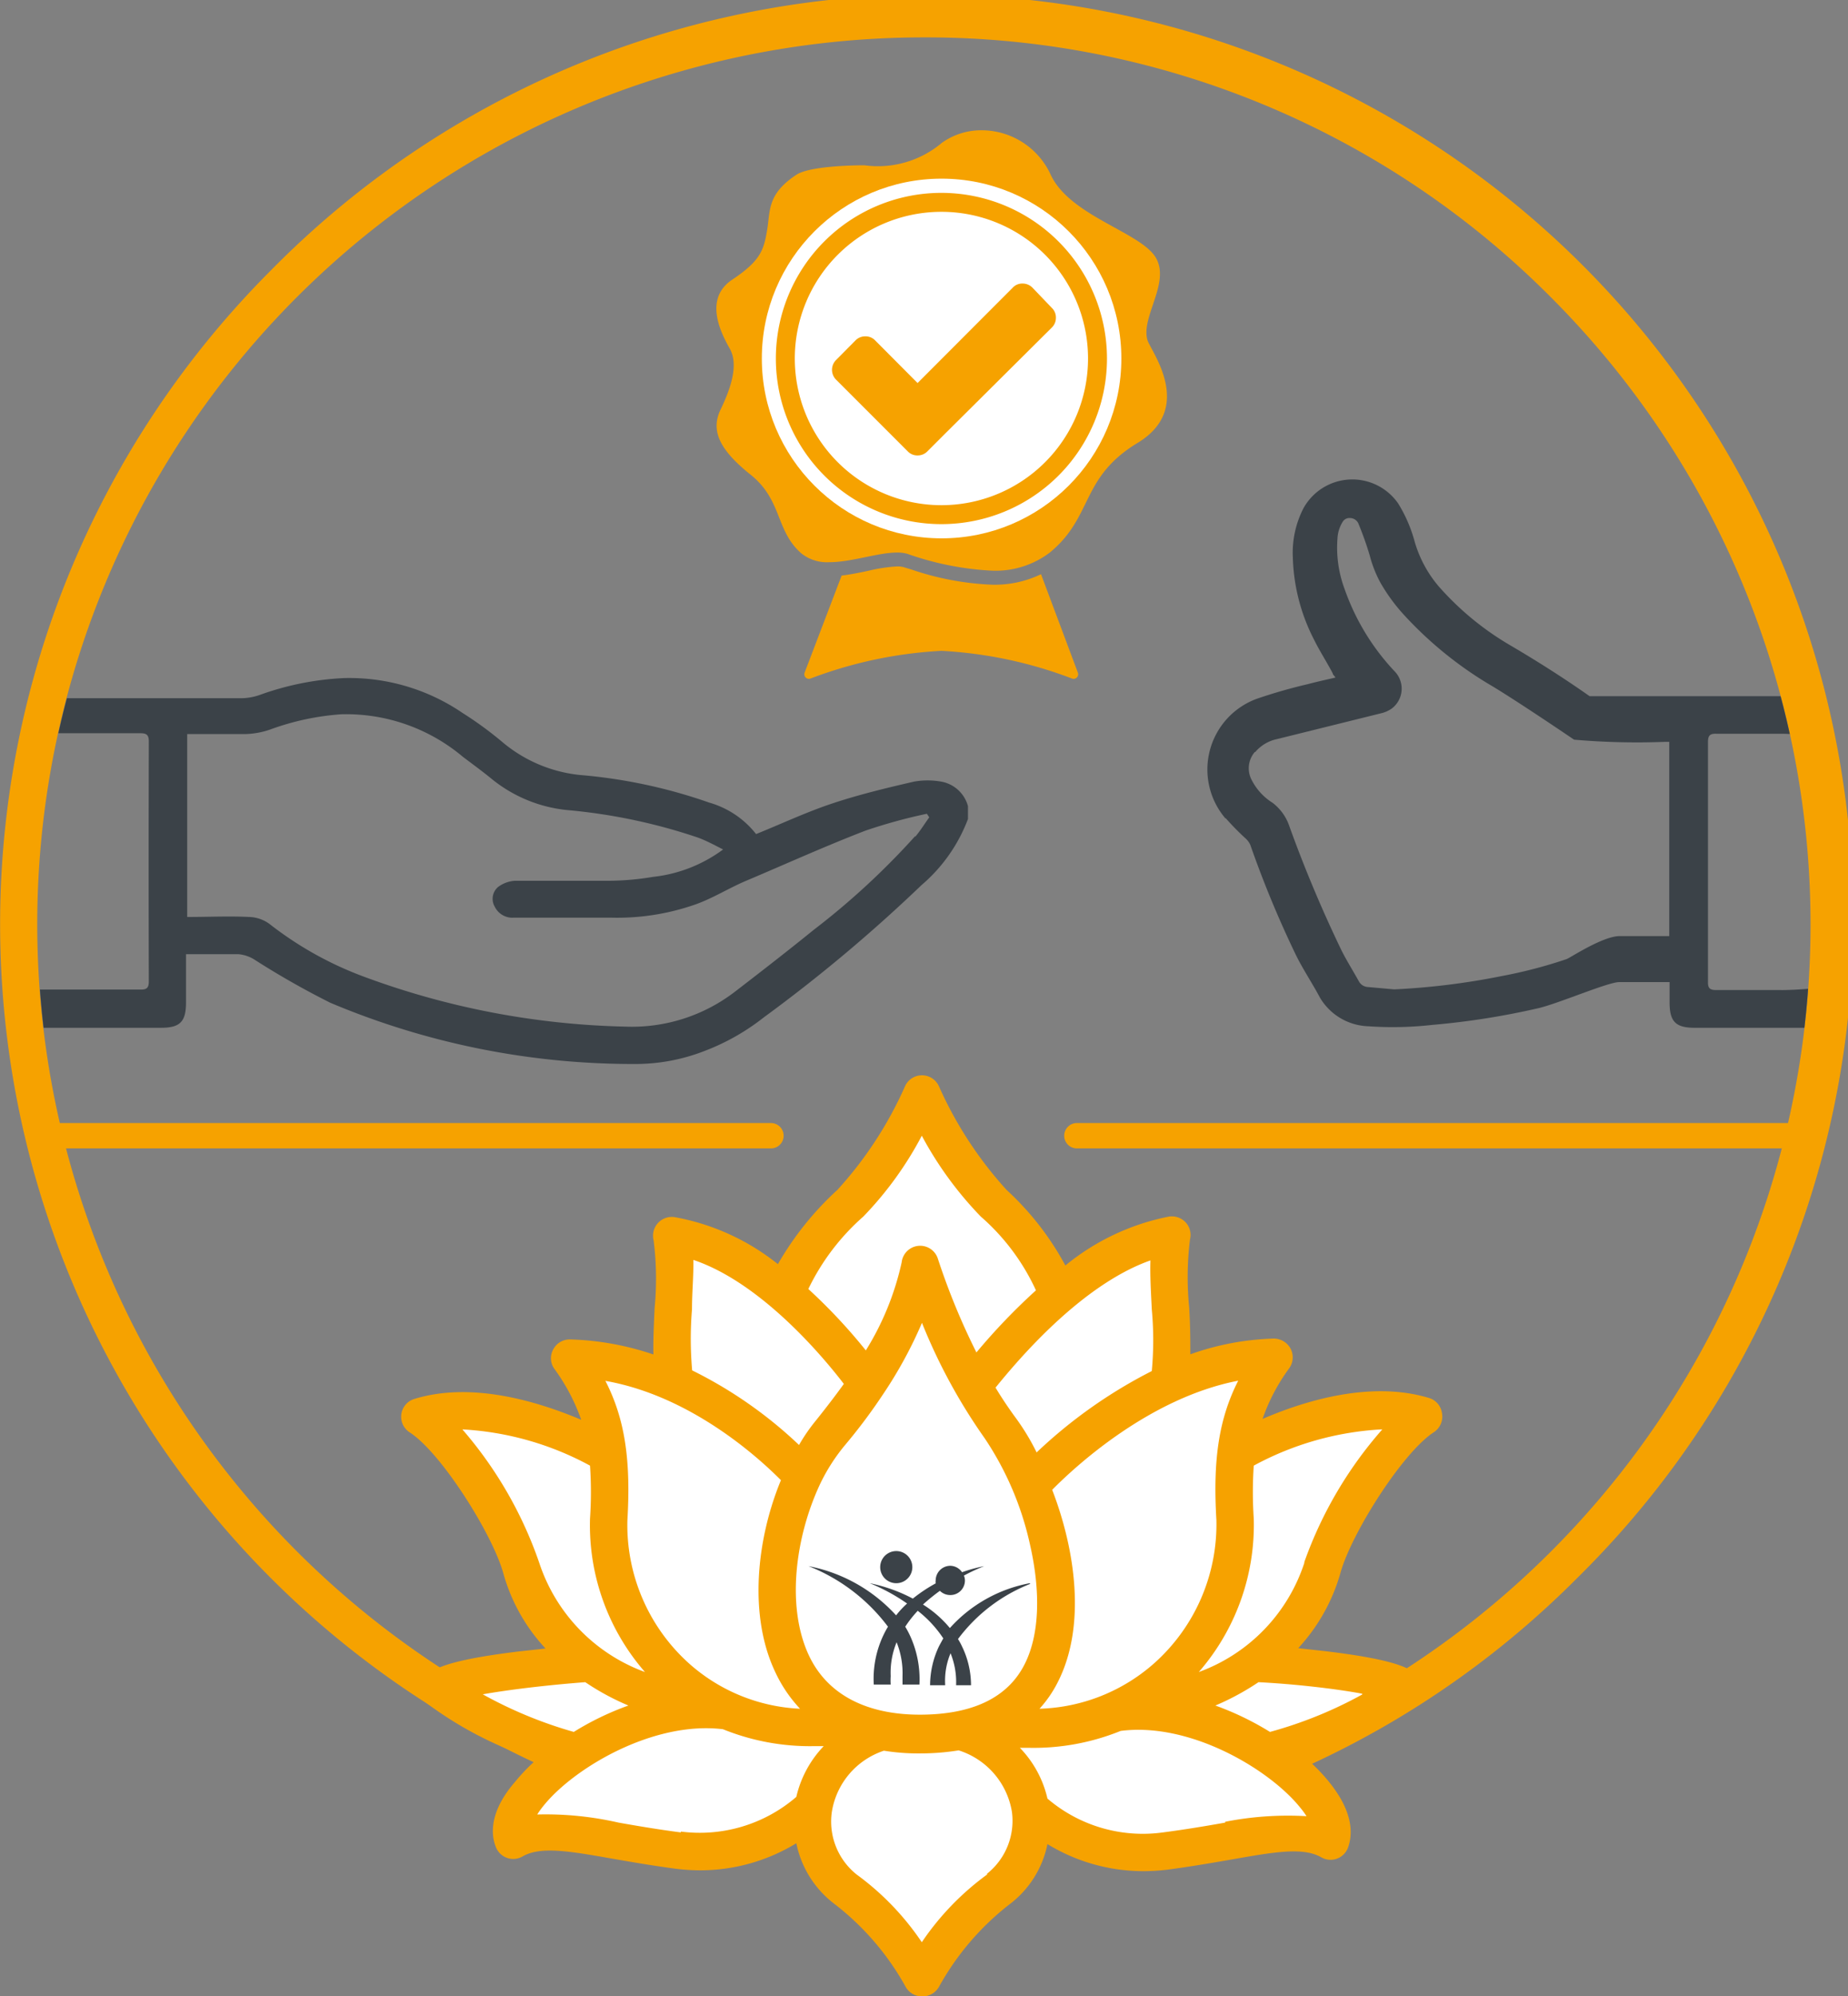
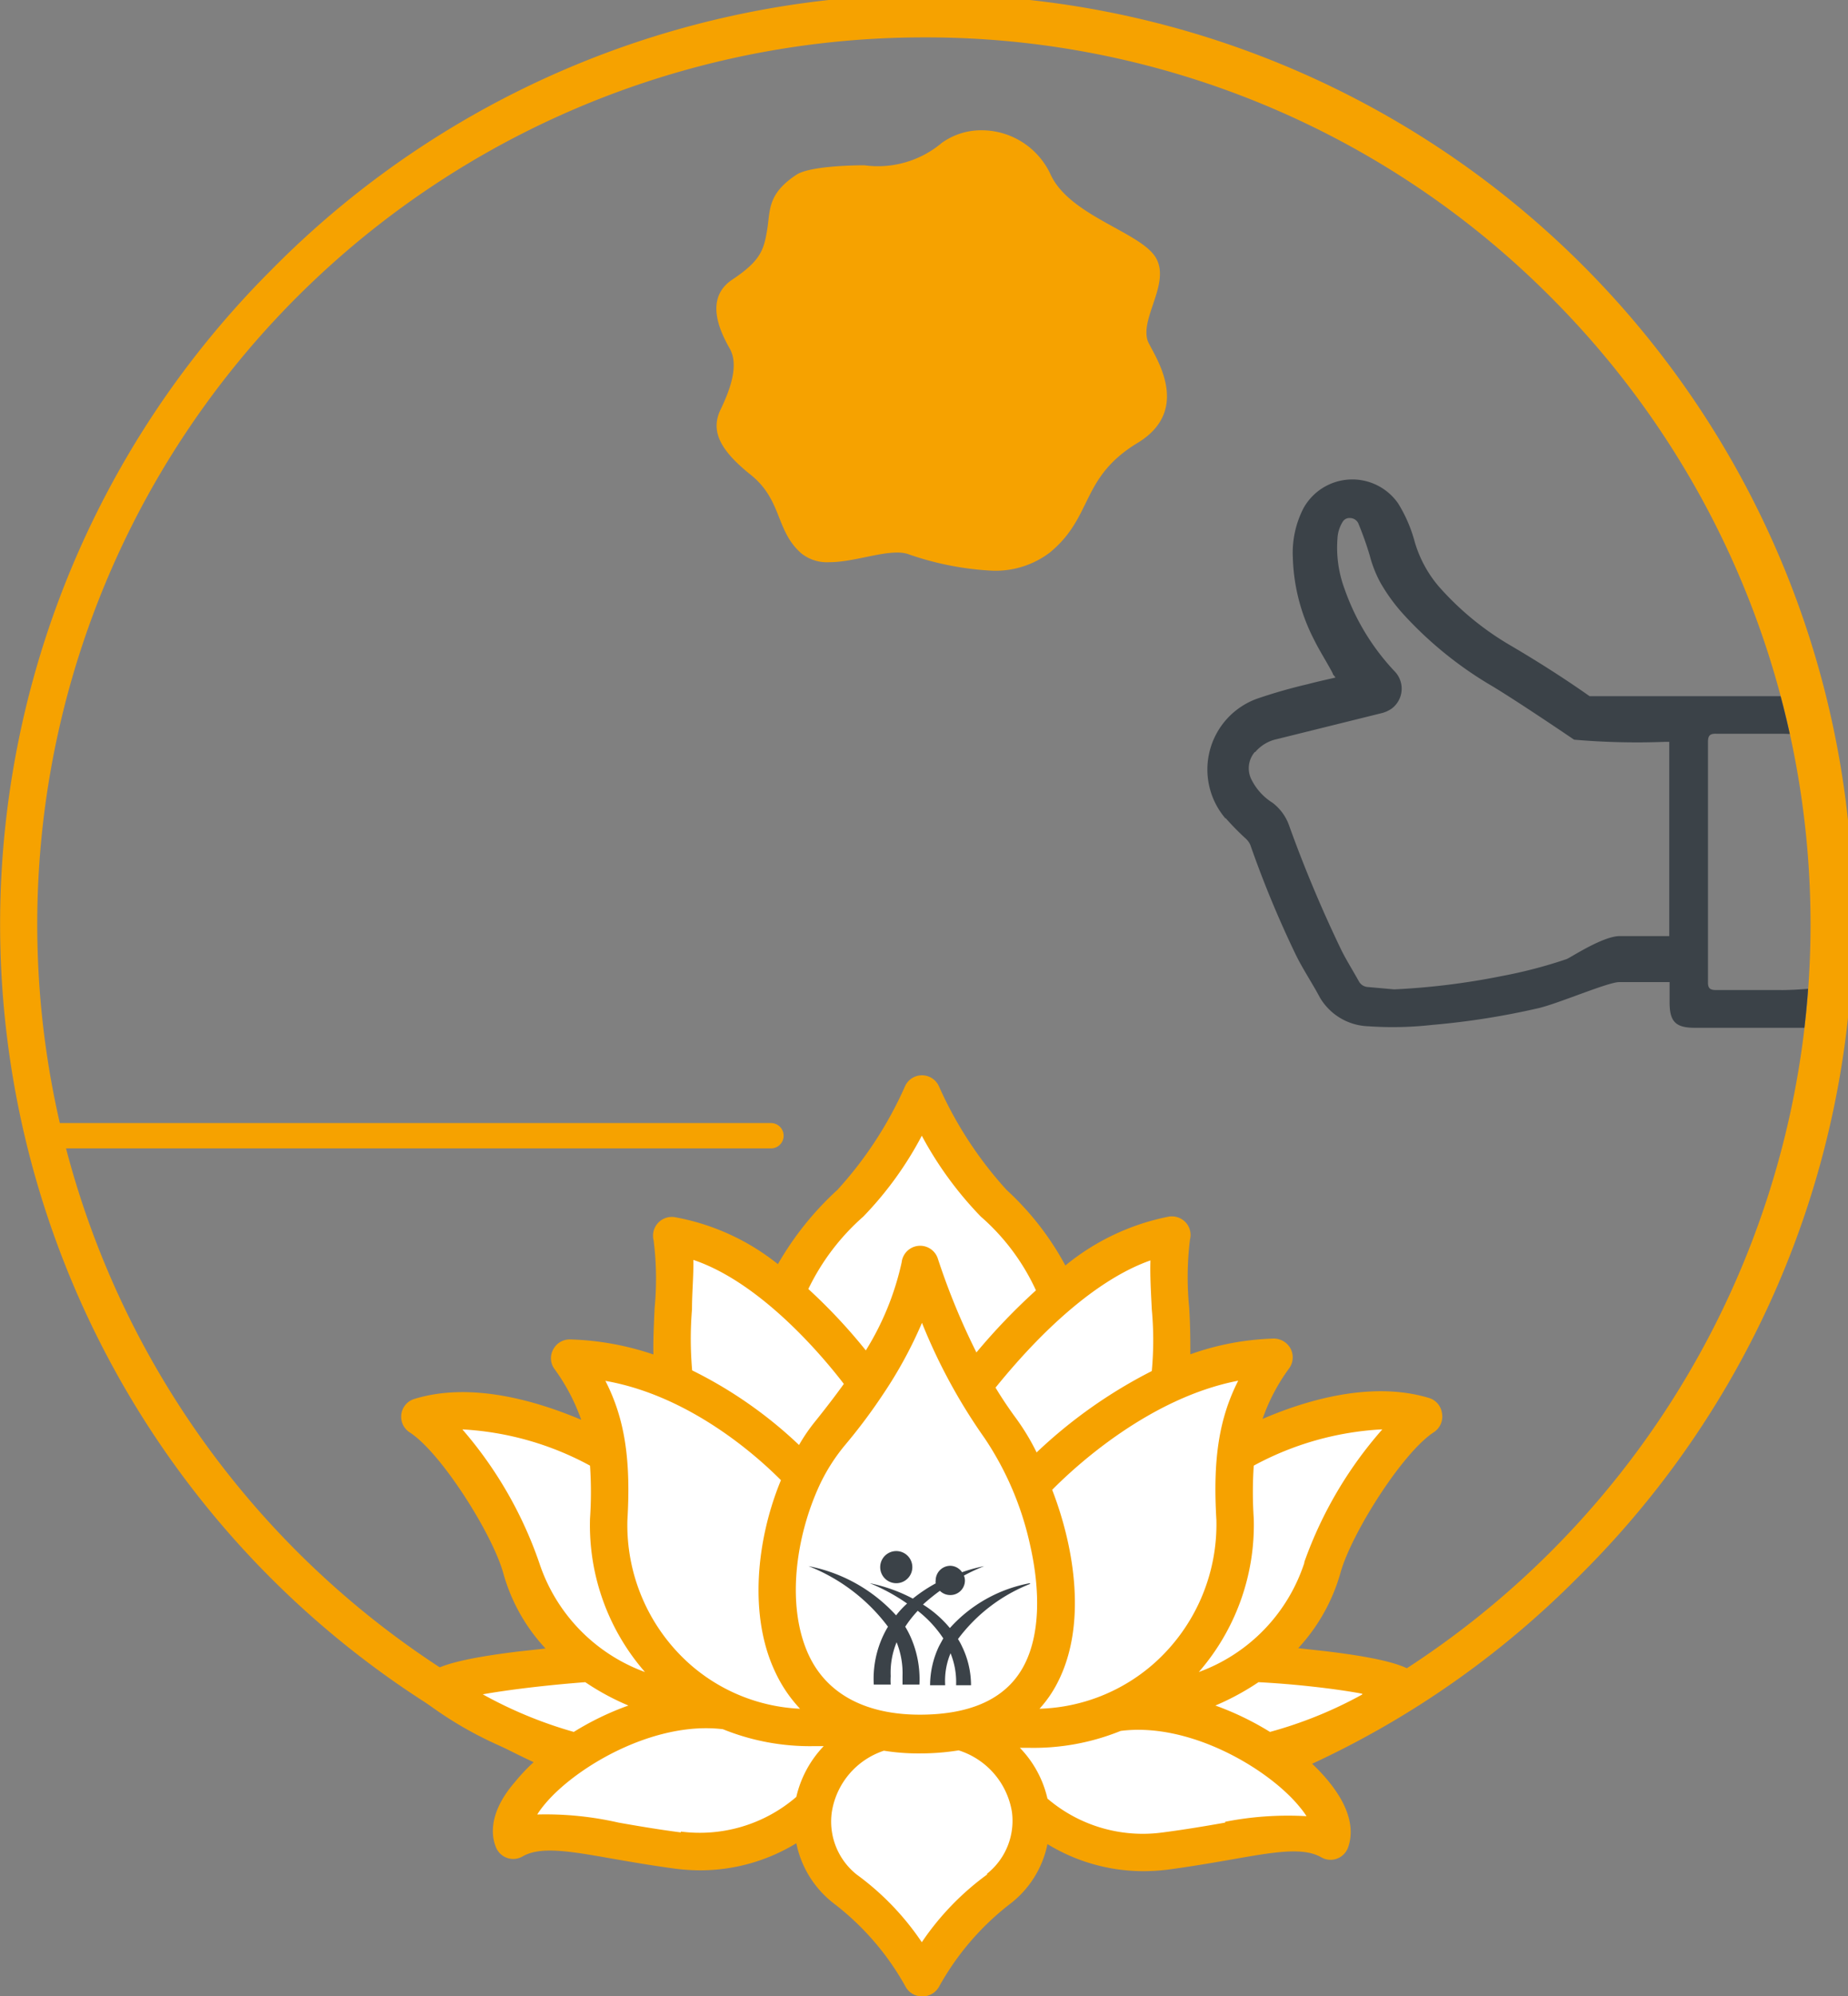
<svg xmlns="http://www.w3.org/2000/svg" id="Ebene_1" data-name="Ebene 1" viewBox="0 0 109.28 118">
  <rect x="0" y="0" width="109.28" height="118" fill="#808080" stroke="none" />
  <defs>
    <style>.cls-1,.cls-3{fill:none;}.cls-2{fill:#f6a200;}.cls-3{stroke:#f6a200;stroke-linecap:round;stroke-miterlimit:10;stroke-width:1.5px;}.cls-4{fill:#fff;}.cls-5{fill:#3b4248;}.cls-6{clip-path:url(#clip-path);}</style>
    <clipPath id="clip-path">
      <circle class="cls-1" cx="54.64" cy="54.64" r="52.42" />
    </clipPath>
  </defs>
  <path class="cls-2" d="M54.64,109.28A54.65,54.65,0,0,1,16,16,54.64,54.64,0,1,1,93.27,93.27,54.28,54.28,0,0,1,54.64,109.28Zm0-107.07a52.42,52.42,0,0,0-37.07,89.5A52.42,52.42,0,0,0,91.71,17.57,52.1,52.1,0,0,0,54.64,2.21Z" />
  <line class="cls-3" x1="3.38" y1="67.13" x2="45.59" y2="67.13" />
-   <line class="cls-3" x1="63.68" y1="67.13" x2="105.89" y2="67.13" />
  <path class="cls-4" d="M78.2,92.62c.72-2.61,3.86-7.56,6-8.93-4.86-1.48-11,2.17-11,2.17h0a11.38,11.38,0,0,1,2.25-5.6A15.82,15.82,0,0,0,69,81.83l0,0c.79-1.34-.21-6.63.33-8.74a14.49,14.49,0,0,0-6.84,3.63s0-1.92-3.71-5.55a23.62,23.62,0,0,1-4.24-6.48,23.47,23.47,0,0,1-4.23,6.48c-3.71,3.63-3.71,5.33-3.71,5.33l-.08.09A13.81,13.81,0,0,0,39.72,73c.54,2.11-.45,7.4.33,8.74h0a16.22,16.22,0,0,0-6.36-1.54,11.37,11.37,0,0,1,2.24,5.6h0s-6.18-3.65-11-2.17c2.11,1.37,5.26,6.32,6,8.93a10.52,10.52,0,0,0,4.09,5.63s-8.09.55-8.93,1.54a25,25,0,0,0,8.12,3.73c-2.56,1.69-4.25,3.85-3.75,5.25,2-1.13,4.81,0,9.77.59a9.77,9.77,0,0,0,8-2.58A5.11,5.11,0,0,0,50,111.67a16.78,16.78,0,0,1,4.48,5.22A16.73,16.73,0,0,1,59,111.67a5.11,5.11,0,0,0,1.91-4.89,9.8,9.8,0,0,0,8,2.58c5-.64,7.8-1.72,9.77-.59.49-1.4-1.19-3.56-3.75-5.25a25,25,0,0,0,8.12-3.73c-.84-1-8.94-1.54-8.94-1.54A10.42,10.42,0,0,0,78.2,92.62Z" />
  <path class="cls-2" d="M85.27,83.53a1.09,1.09,0,0,0-.77-.9c-3.5-1.06-7.48.22-9.84,1.24a11.34,11.34,0,0,1,1.58-3,1.11,1.11,0,0,0,.08-1.15,1.13,1.13,0,0,0-1-.6,16,16,0,0,0-4.93.93c0-.77,0-1.69-.07-2.79a18,18,0,0,1,.05-4,1.09,1.09,0,0,0-.25-1,1.12,1.12,0,0,0-1-.35A13.88,13.88,0,0,0,63,74.8a17,17,0,0,0-3.48-4.47,22.94,22.94,0,0,1-4-6.13,1.1,1.1,0,0,0-2,0,22.7,22.7,0,0,1-4,6.13A18.25,18.25,0,0,0,46,74.72a13.63,13.63,0,0,0-6.12-2.78,1.11,1.11,0,0,0-1.23,1.37,17.9,17.9,0,0,1,.06,4c-.05,1.08-.09,2-.07,2.75a16.77,16.77,0,0,0-4.93-.89,1.1,1.1,0,0,0-1,.6,1.07,1.07,0,0,0,.08,1.15,11.65,11.65,0,0,1,1.58,3c-2.37-1-6.35-2.3-9.84-1.24a1.1,1.1,0,0,0-.28,2c1.86,1.22,4.87,6,5.51,8.3a10.7,10.7,0,0,0,2.5,4.46l-1.64.18c-4.32.53-5.09,1.06-5.48,1.52a1.1,1.1,0,0,0,.17,1.59,22.15,22.15,0,0,0,6.41,3.28,11.16,11.16,0,0,0-1.27,1.32C29,107,29,108.35,29.31,109.14a1.1,1.1,0,0,0,1.59.59c1.06-.61,2.75-.32,5.3.13,1.1.19,2.35.41,3.78.6a12.1,12.1,0,0,0,1.44.09,10.92,10.92,0,0,0,5.67-1.6,6,6,0,0,0,2.31,3.63,15.88,15.88,0,0,1,4.14,4.83,1.1,1.1,0,0,0,1,.59h0a1.11,1.11,0,0,0,1-.59,15.94,15.94,0,0,1,4.13-4.83A5.93,5.93,0,0,0,61.94,109a10.88,10.88,0,0,0,5.66,1.6,12.13,12.13,0,0,0,1.45-.09c1.43-.19,2.68-.41,3.78-.6,2.55-.45,4.23-.74,5.3-.13a1.1,1.1,0,0,0,1.59-.59c.28-.79.31-2.1-1.14-3.88A10.38,10.38,0,0,0,77.31,104a22.37,22.37,0,0,0,6.41-3.29,1.1,1.1,0,0,0,.17-1.59c-.39-.46-1.16-1-5.49-1.52l-1.63-.18a10.92,10.92,0,0,0,2.5-4.46c.64-2.31,3.65-7.08,5.51-8.3A1.1,1.1,0,0,0,85.27,83.53ZM71.93,89.84a11,11,0,0,1-3.62,8.42A10.69,10.69,0,0,1,61.47,101a7,7,0,0,0,1.1-1.61c1.68-3.33,1-7.84-.35-11.33,1.37-1.39,5.76-5.44,11-6.45C72.07,83.88,71.72,86.29,71.93,89.84Zm-24.1,8c-1.35-2.89-.79-7,.65-10.09h0A11,11,0,0,1,50,85.38a32.79,32.79,0,0,0,2.24-3h0a25.49,25.49,0,0,0,2.28-4.19A33.25,33.25,0,0,0,58.22,85a18.3,18.3,0,0,1,2.68,6.26c.66,2.87.56,5.38-.3,7.09-1,2-3.1,3-6.21,3S48.93,100.19,47.83,97.84ZM68.11,77.39a19.71,19.71,0,0,1,0,3.65,28.83,28.83,0,0,0-6.81,4.81A13.59,13.59,0,0,0,60,83.72c-.4-.55-.78-1.12-1.13-1.7,3.18-3.93,6.37-6.54,9.16-7.52C68,75.37,68.06,76.36,68.11,77.39ZM51.05,71.91a20.73,20.73,0,0,0,3.46-4.78A21.34,21.34,0,0,0,58,71.91a12.92,12.92,0,0,1,3.26,4.36,36.66,36.66,0,0,0-3.52,3.67,40.49,40.49,0,0,1-2.27-5.51,1.1,1.1,0,0,0-2.15.18,16.55,16.55,0,0,1-2.12,5.21,32.61,32.61,0,0,0-3.4-3.63A13.49,13.49,0,0,1,51.05,71.91ZM40.92,77.39c0-1,.1-2,.08-2.92,4,1.34,7.67,5.72,8.9,7.33q-.72,1-1.65,2.16a10.66,10.66,0,0,0-1,1.45A25.65,25.65,0,0,0,40.93,81,21.27,21.27,0,0,1,40.92,77.39Zm5.26,10.1c-1.46,3.53-1.9,8-.36,11.29A8.23,8.23,0,0,0,47.31,101a10.58,10.58,0,0,1-6.59-2.7,11,11,0,0,1-3.62-8.42c.21-3.56-.14-6-1.3-8.26C40.86,82.51,44.86,86.16,46.18,87.49Zm-18.88-3h.08a17.82,17.82,0,0,1,7.51,2.14,23.25,23.25,0,0,1,0,3.13,13.2,13.2,0,0,0,3.25,9.07,10.3,10.3,0,0,1-6.25-6.45A23.94,23.94,0,0,0,27.3,84.44Zm1.18,15.67c1.59-.29,4-.57,6.13-.73a14.8,14.8,0,0,0,2.55,1.38,16.91,16.91,0,0,0-3.23,1.56A25.32,25.32,0,0,1,28.48,100.11Zm11.78,8.15c-1.38-.18-2.6-.39-3.68-.58a19.32,19.32,0,0,0-4.81-.48q.16-.26.39-.54c1.82-2.24,6.5-5,10.59-4.5a13.7,13.7,0,0,0,5.38,1l.58,0a6.4,6.4,0,0,0-1.62,3A8.74,8.74,0,0,1,40.26,108.26Zm18.11,2.49a16.09,16.09,0,0,0-3.86,4,16,16,0,0,0-3.85-4,4,4,0,0,1-1.47-3.7,4.56,4.56,0,0,1,3.08-3.62,12.69,12.69,0,0,0,2.12.16,14.3,14.3,0,0,0,2.3-.18,4.59,4.59,0,0,1,3.15,3.64A4,4,0,0,1,58.37,110.75Zm14.08-3.07c-1.08.19-2.3.4-3.68.58a8.68,8.68,0,0,1-6.83-2,6.34,6.34,0,0,0-1.63-3l.59,0a13.68,13.68,0,0,0,5.37-1c4.1-.53,8.77,2.26,10.59,4.5a5.32,5.32,0,0,1,.4.54A19.28,19.28,0,0,0,72.45,107.68Zm8.1-7.57a24.82,24.82,0,0,1-5.45,2.21,17.2,17.2,0,0,0-3.23-1.56,15.18,15.18,0,0,0,2.55-1.38C76.58,99.54,79,99.82,80.55,100.11Zm-3.42-7.78a10.26,10.26,0,0,1-6.24,6.45,13.25,13.25,0,0,0,3.25-9.07,23.4,23.4,0,0,1,0-3.13,17.87,17.87,0,0,1,7.51-2.14h.09A24,24,0,0,0,77.13,92.33Z" />
  <path class="cls-5" d="M53,93.58a.95.95,0,1,0,0-1.9.95.95,0,0,0,0,1.9Zm7.89,0a8.43,8.43,0,0,0-4.72,2.65,6.65,6.65,0,0,0-1.59-1.39,11.56,11.56,0,0,1,1-.81.87.87,0,0,0,.62.25.86.86,0,0,0,.86-.86.72.72,0,0,0-.06-.29,11.25,11.25,0,0,1,1.2-.56,9.32,9.32,0,0,0-1.31.36.86.86,0,0,0-.69-.38.87.87,0,0,0-.87.87.53.53,0,0,0,0,.17,9.05,9.05,0,0,0-1.35.9,9.43,9.43,0,0,0-2.55-.91,11.16,11.16,0,0,1,2.21,1.2,5.44,5.44,0,0,0-.65.7,9.42,9.42,0,0,0-5.18-2.91,10.82,10.82,0,0,1,4.7,3.58,5.42,5.42,0,0,0-.26.48,6,6,0,0,0-.58,2.94h1a3.84,3.84,0,0,1,0-.5,4.73,4.73,0,0,1,.35-2,4.89,4.89,0,0,1,.35,2c0,.18,0,.35,0,.5h1a6.14,6.14,0,0,0-.58-2.94,5.42,5.42,0,0,0-.26-.48,6.81,6.81,0,0,1,.74-.94,6.92,6.92,0,0,1,1.51,1.63l-.24.44A5.39,5.39,0,0,0,55,99.61h.89v-.06a4.2,4.2,0,0,1,.32-1.83,4.52,4.52,0,0,1,.33,1.83v.06h.88a5.25,5.25,0,0,0-.53-2.29,3.75,3.75,0,0,0-.24-.44A9.8,9.8,0,0,1,60.92,93.62Z" />
-   <path class="cls-2" d="M61.56,33.94a6.29,6.29,0,0,1-2.9.62,16.73,16.73,0,0,1-4.74-.89l-.43-.13a1.33,1.33,0,0,0-.44-.06,9.51,9.51,0,0,0-1.71.26c-.52.11-1.05.22-1.57.28l-2.19,5.74a.27.27,0,0,0,.34.35,25.48,25.48,0,0,1,7.75-1.64h0a25.33,25.33,0,0,1,7.73,1.64.27.27,0,0,0,.34-.35Z" />
  <path class="cls-2" d="M44.4,28.07c1.87,1.5,1.45,3.31,3,4.65a2.44,2.44,0,0,0,1.64.51c1.32,0,2.87-.57,4-.57a2.25,2.25,0,0,1,.6.07,17.63,17.63,0,0,0,5,1,5.3,5.3,0,0,0,3.44-1.07c2.59-2.13,1.79-4.42,5.19-6.48s.8-5.41.59-6.06c-.43-1.37,1.39-3.43.47-4.92s-5.1-2.45-6.21-4.9A4.5,4.5,0,0,0,58,7.7a4,4,0,0,0-2.3.74,5.87,5.87,0,0,1-4.59,1.33c-.87,0-3.25.07-4,.55-1.77,1.16-1.55,2.14-1.75,3.3s-.38,1.79-2.06,2.91-.7,3.1-.15,4.07.05,2.38-.54,3.61S42.52,26.57,44.4,28.07Z" />
-   <circle class="cls-4" cx="55.68" cy="21.19" r="10.63" />
  <path class="cls-2" d="M55.68,12.52A8.67,8.67,0,1,1,47,21.19a8.67,8.67,0,0,1,8.67-8.67m0-1.12a9.79,9.79,0,1,0,9.79,9.79,9.8,9.8,0,0,0-9.79-9.79Z" />
  <path class="cls-2" d="M62.44,18.78a.8.8,0,0,1-.24.58L56,25.52l-1.16,1.16a.8.8,0,0,1-.58.24.78.78,0,0,1-.58-.24l-1.16-1.16-3.08-3.08a.82.82,0,0,1,0-1.16l1.15-1.16a.8.8,0,0,1,.58-.24.78.78,0,0,1,.58.24l2.51,2.52L59.89,17a.76.76,0,0,1,.57-.24.81.81,0,0,1,.59.24L62.2,18.2A.78.78,0,0,1,62.44,18.78Z" />
  <g class="cls-6">
-     <path class="cls-5" d="M55.66,46.2a4.59,4.59,0,0,0-1.61,0c-1.61.37-3.23.76-4.8,1.28s-3,1.2-4.54,1.82a5.4,5.4,0,0,0-2.77-1.86,30.79,30.79,0,0,0-7.39-1.61,8.46,8.46,0,0,1-4.88-2,21.49,21.49,0,0,0-2.32-1.69,11.88,11.88,0,0,0-7-2.06,16.91,16.91,0,0,0-5,1,3.42,3.42,0,0,1-1.05.19c-3.69,0-11.37,0-15.06,0A1.56,1.56,0,0,0-2.33,42V59.87a1.35,1.35,0,0,0,1.45.88c2.13,0,8.26,0,10.4,0,1.13,0,1.48-.36,1.48-1.5V56.4c1.08,0,2.09,0,3.1,0a2.14,2.14,0,0,1,.93.31,49,49,0,0,0,4.5,2.56,46.07,46.07,0,0,0,18,3.62,11.21,11.21,0,0,0,4.08-.75,13.25,13.25,0,0,0,3.55-2,92,92,0,0,0,9.34-7.83,9.56,9.56,0,0,0,2.74-3.9v-.76A2,2,0,0,0,55.66,46.2ZM8.8,58c0,.39-.12.5-.5.49-1.28,0-6.56,0-7.84,0-.45,0-.59-.12-.59-.58,0-2.33,0-4.66,0-7s0-4.66,0-7c0-.45.14-.58.58-.57,1.29,0,6.57,0,7.85,0,.37,0,.5.1.5.49Q8.78,51,8.8,58Zm45.32-8.58a44.41,44.41,0,0,1-6,5.54c-1.53,1.24-3.09,2.45-4.65,3.65a10,10,0,0,1-6.53,2.07,47.39,47.39,0,0,1-15.31-2.91,20.77,20.77,0,0,1-5.71-3.17,2.14,2.14,0,0,0-1.18-.4c-1.21-.06-2.42,0-3.67,0V43.39c1.17,0,2.29,0,3.41,0a4.89,4.89,0,0,0,1.47-.26,15.31,15.31,0,0,1,4.22-.91,10.72,10.72,0,0,1,7.21,2.52c.57.43,1.16.86,1.72,1.32a8.39,8.39,0,0,0,4.43,1.82,33.37,33.37,0,0,1,7.72,1.62c.5.18,1,.45,1.51.71a8.5,8.5,0,0,1-4.14,1.62,16.41,16.41,0,0,1-2.53.23c-1.88,0-3.76,0-5.64,0a1.86,1.86,0,0,0-1,.37.92.92,0,0,0-.2,1.15,1.16,1.16,0,0,0,1.15.66c1.9,0,3.8,0,5.69,0a14,14,0,0,0,5.06-.79c1-.36,1.91-.93,2.88-1.35,2.37-1,4.73-2.07,7.14-3a31.35,31.35,0,0,1,3.64-1l.14.21C54.65,48.73,54.41,49.12,54.12,49.46Z" />
    <path class="cls-5" d="M72.48,48.36a15.34,15.34,0,0,0,1.2,1.22,1.14,1.14,0,0,1,.26.37,62.13,62.13,0,0,0,2.66,6.43c.43.89,1,1.73,1.45,2.58a3.45,3.45,0,0,0,2.86,1.7,20.76,20.76,0,0,0,3.78-.08,45.16,45.16,0,0,0,6.33-1c1.22-.3,4-1.5,4.71-1.53,1.34,0,2.94,0,3,0v1.2c0,1.14.36,1.5,1.49,1.5,2.13,0,7.27,0,9.4,0a1.35,1.35,0,0,0,1.45-.88V41.92a1.55,1.55,0,0,0-1.54-.77c-2.61,0-8.63,0-11.25,0H94c-1.52-1.07-3.08-2.06-4.68-3a17.13,17.13,0,0,1-4.26-3.51,7.13,7.13,0,0,1-1.44-2.75,8.43,8.43,0,0,0-.94-2.13,3.3,3.3,0,0,0-5.6.28,5.75,5.75,0,0,0-.63,2.9,11.27,11.27,0,0,0,1.25,4.86c.33.67.74,1.3,1.11,2,0,.08.1.14.16.25-.57.13-1.11.25-1.64.39a30.93,30.93,0,0,0-3,.86,4.45,4.45,0,0,0-1.86,7.08ZM101,43.86c0-.39.12-.5.49-.49,1.29,0,2.57,0,3.85,0,.45,0,3.59.12,3.59.58,0,2.33,0,4.66,0,7s0,4.66,0,7c0,.46-3.14.58-3.59.57-1.28,0-2.56,0-3.85,0-.38,0-.5-.11-.49-.49Q101,50.93,101,43.86Zm-26.77.59a2.29,2.29,0,0,1,1.27-.76l6.17-1.53a1.79,1.79,0,0,0,.63-.28,1.47,1.47,0,0,0,.15-2.22,13.65,13.65,0,0,1-2.93-4.82,7,7,0,0,1-.43-3,2.06,2.06,0,0,1,.31-1,.46.46,0,0,1,.43-.22.55.55,0,0,1,.52.38A19.46,19.46,0,0,1,81,32.84a7.1,7.1,0,0,0,.63,1.6A10.62,10.62,0,0,0,83,36.32a22.5,22.5,0,0,0,5.3,4.27c1.64,1,4.43,2.89,4.78,3.13a42.92,42.92,0,0,0,5.35.13h.28V55.33H95.78c-1,0-2.92,1.28-3.14,1.36a28,28,0,0,1-3.82,1,42.49,42.49,0,0,1-6.37.79l-1.57-.14a.64.64,0,0,1-.52-.33c-.33-.59-.69-1.17-1-1.77a77,77,0,0,1-3.11-7.39,2.9,2.9,0,0,0-1-1.4A3.44,3.44,0,0,1,74,46.07,1.48,1.48,0,0,1,74.2,44.45Z" />
  </g>
</svg>